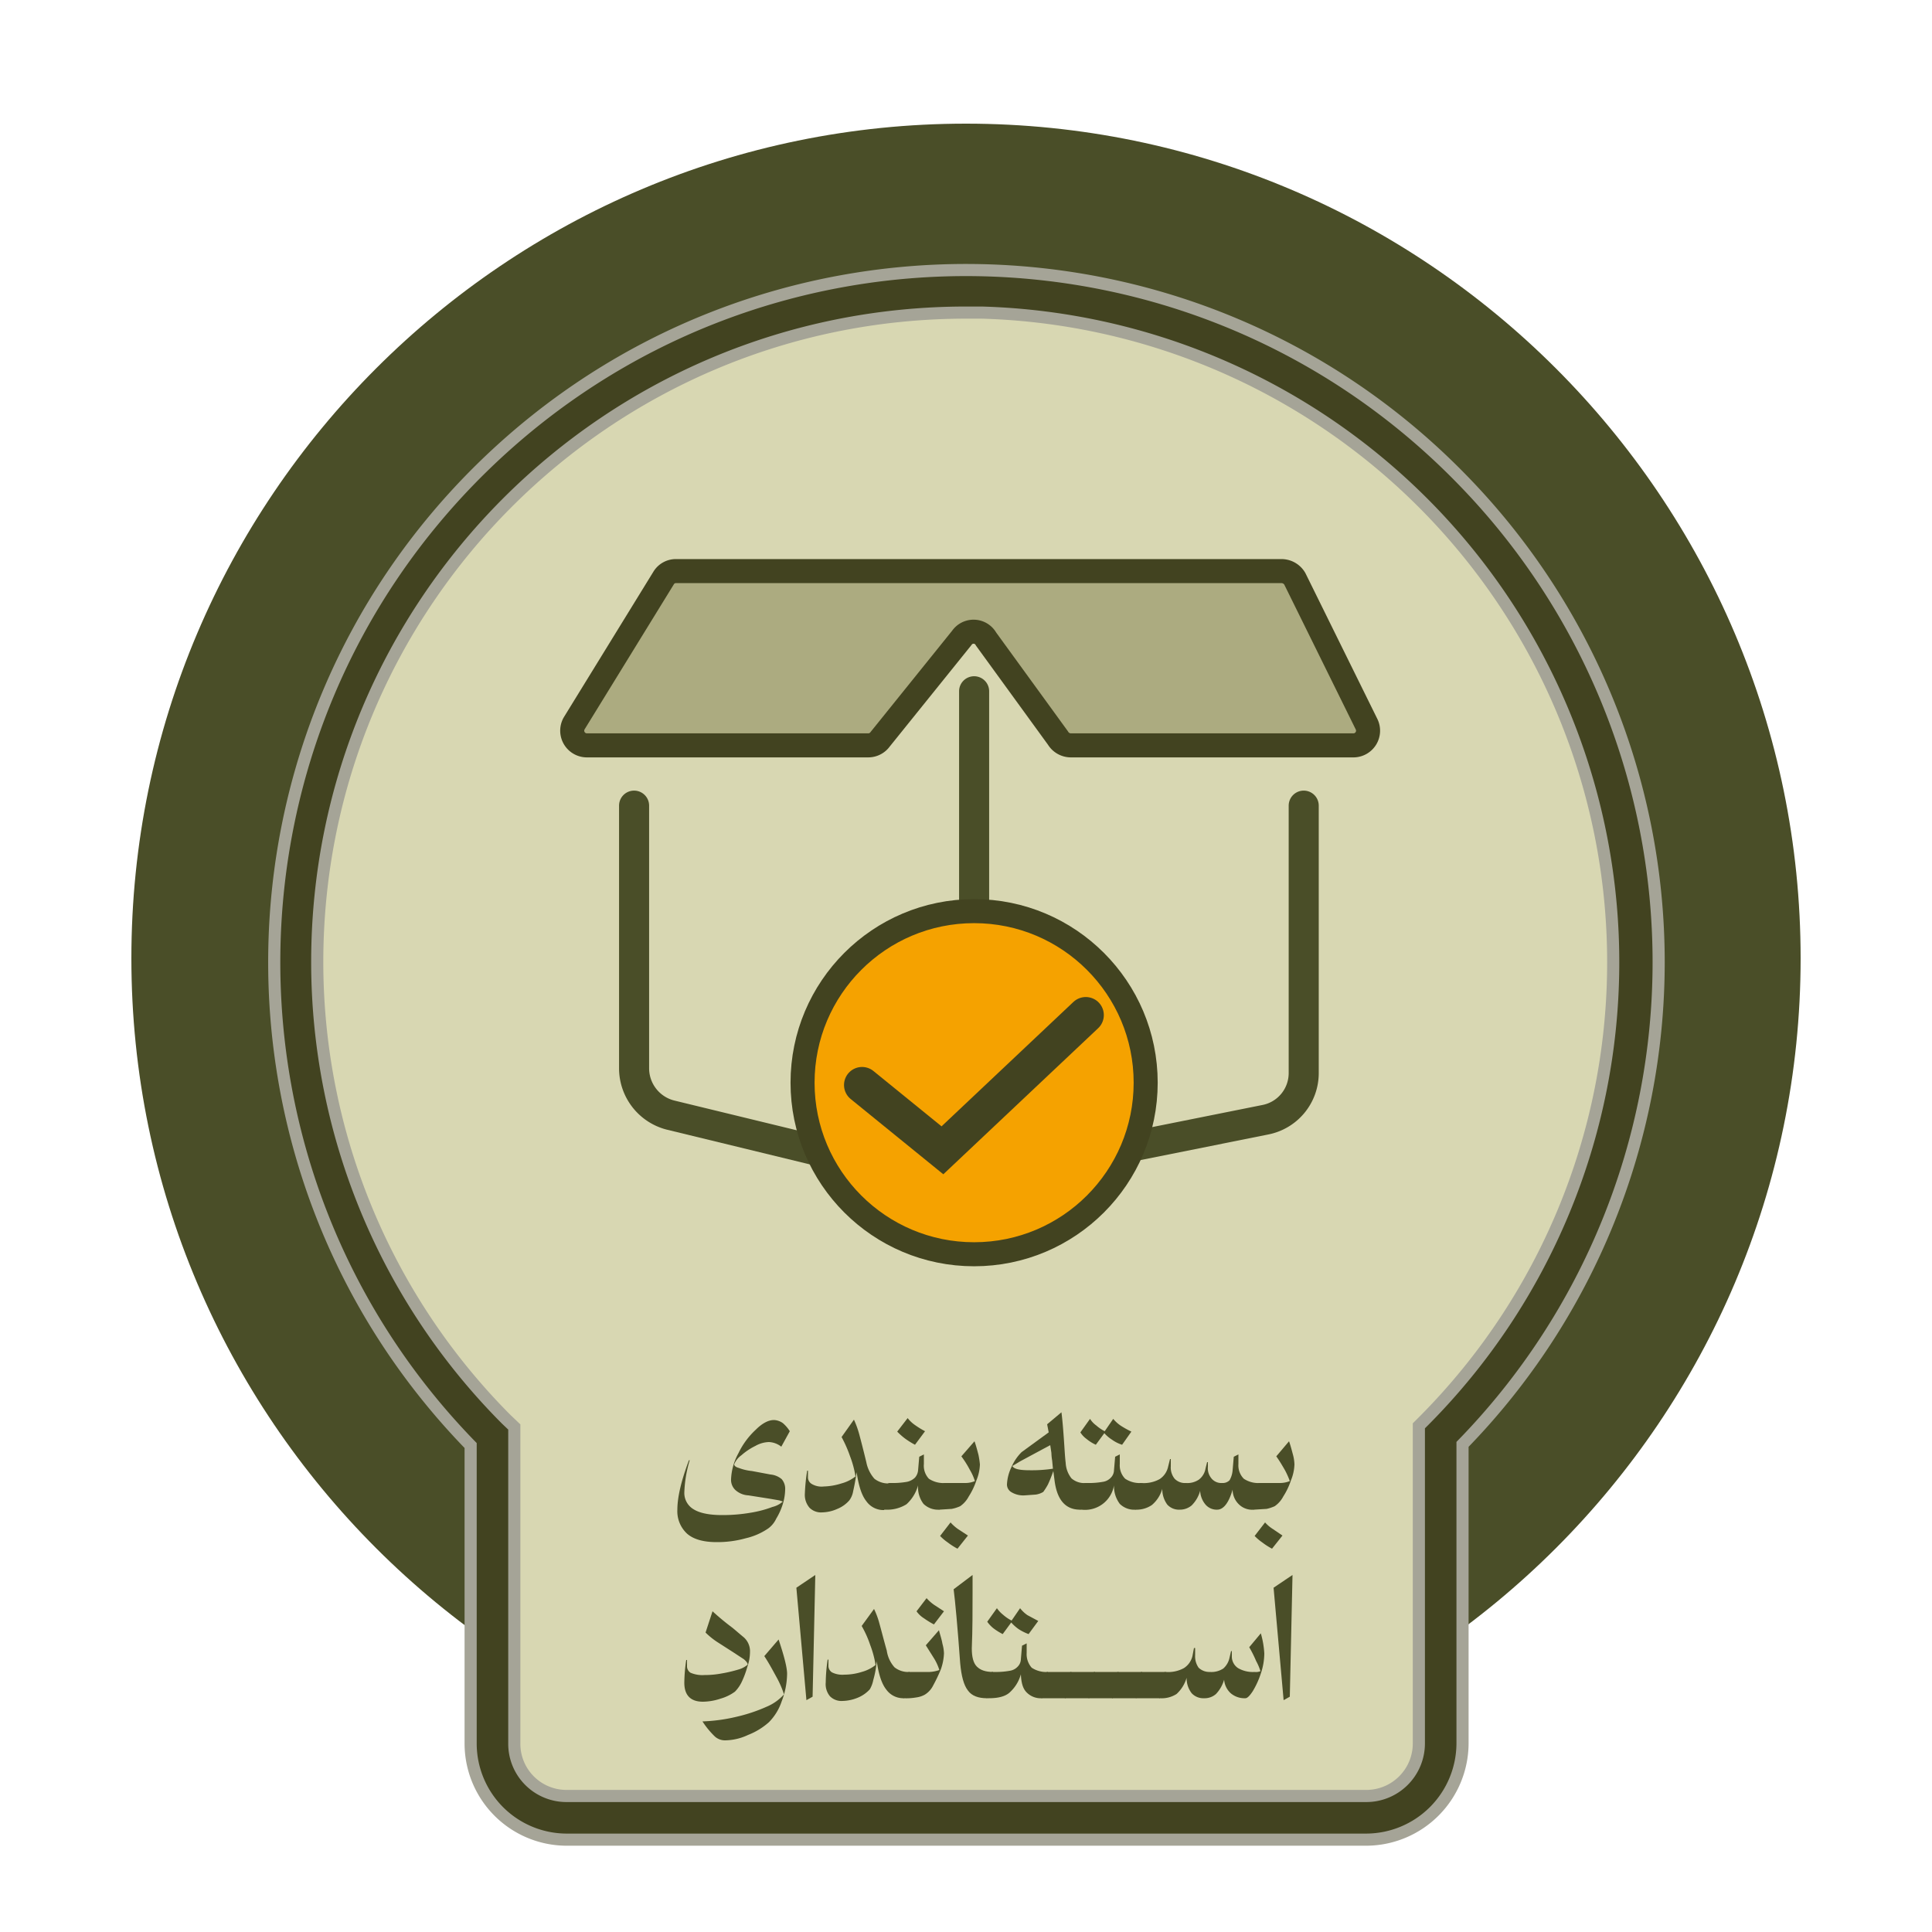
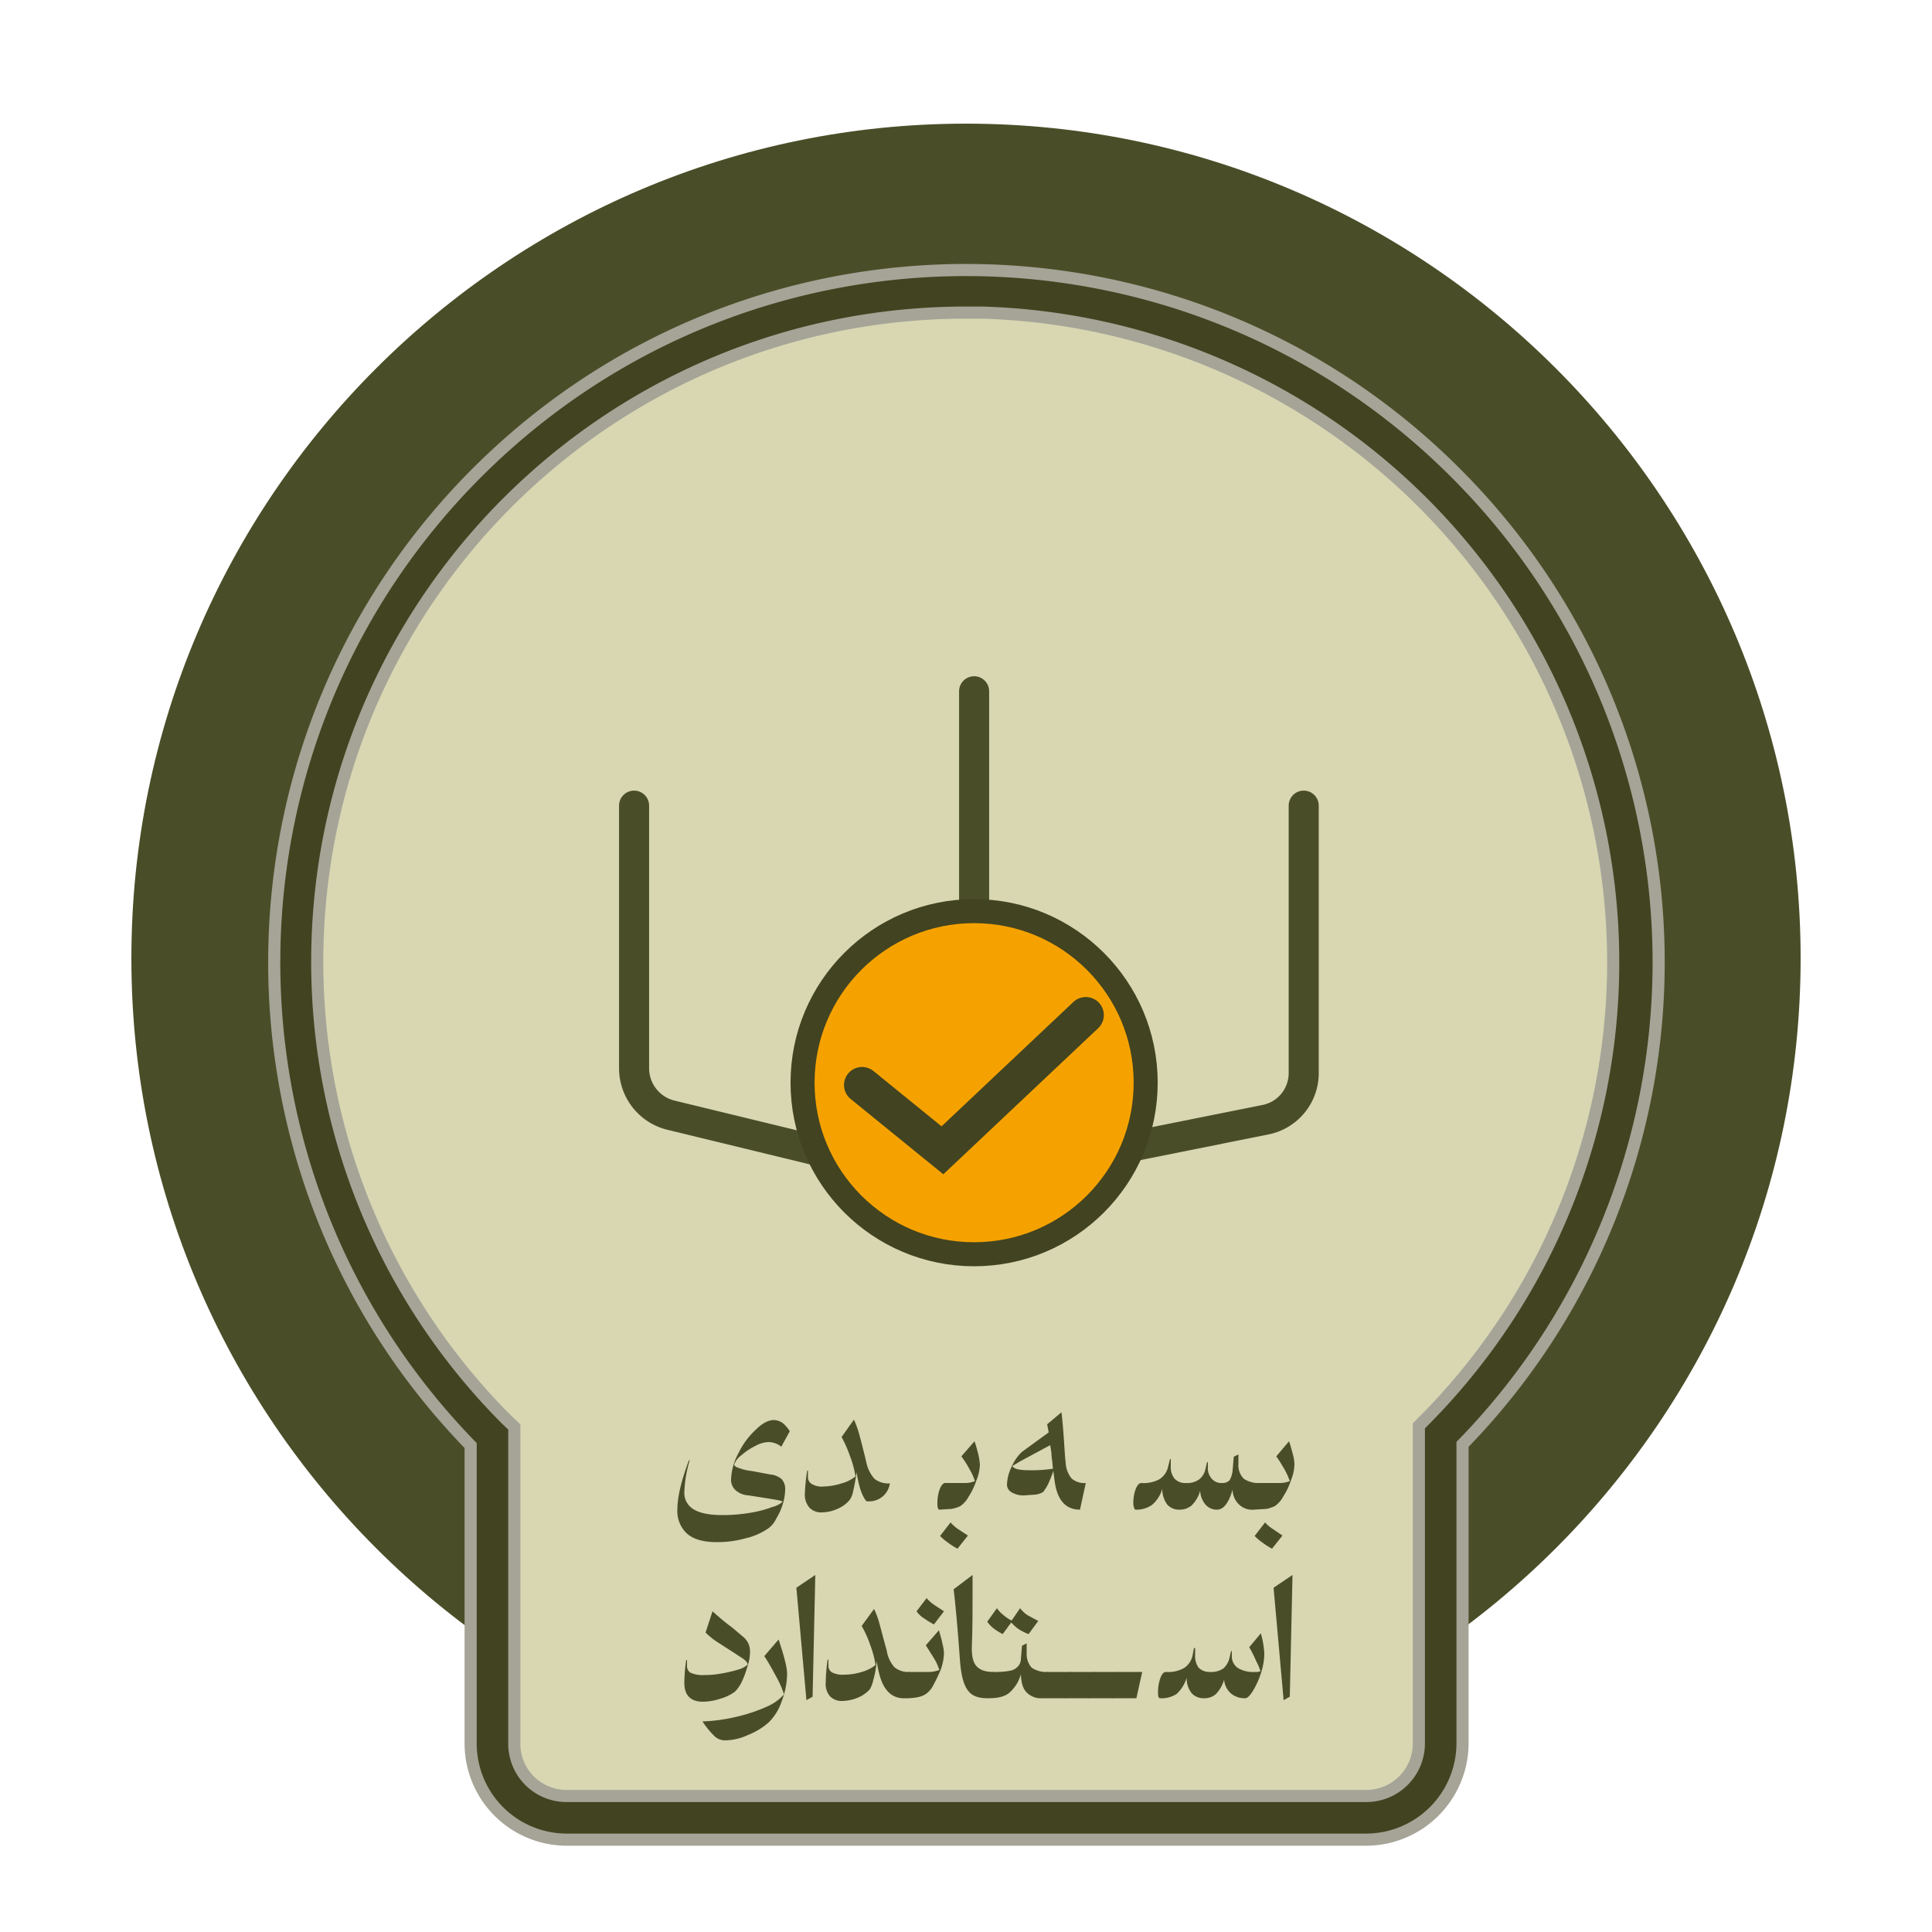
<svg xmlns="http://www.w3.org/2000/svg" id="Layer_1" data-name="Layer 1" viewBox="0 0 500 500">
  <defs>
    <style>.cls-1{fill:#4a4e28;}.cls-2{fill:#d8d7b2;}.cls-3{fill:#424320;stroke:#a5a497;stroke-width:3.14px;}.cls-3,.cls-4,.cls-5,.cls-6,.cls-7{stroke-miterlimit:10;}.cls-4,.cls-7{fill:none;stroke-linecap:round;}.cls-4{stroke:#4a4e28;stroke-width:7.78px;}.cls-5{fill:#acab80;}.cls-5,.cls-6,.cls-7{stroke:#424320;}.cls-5,.cls-6{stroke-width:6.22px;}.cls-6{fill:#f5a200;}.cls-7{stroke-width:9.34px;}</style>
  </defs>
  <path class="cls-1" d="M250,464C130.9,464,34,367.1,34,248S130.9,32,250,32s216,96.9,216,216S369.1,464,250,464Zm0-393.5C152.1,70.5,72.4,150.1,72.4,248S152.1,425.6,250,425.6,427.5,345.9,427.5,248,347.9,70.5,250,70.5Z" />
  <path class="cls-2" d="M423.6,248.8C423.6,153,345.9,75.2,250,75.2h-4.3C153.2,77.5,78.1,153.2,76.4,245.6a173,173,0,0,0,51,126.1h0v72.1A25.6,25.6,0,0,0,153,469.4H347.2a25.6,25.6,0,0,0,25.6-25.6V371.7h-.2A172.7,172.7,0,0,0,423.6,248.8Z" />
  <path class="cls-3" d="M353.6,476.1h-207a24.9,24.9,0,0,1-24.8-24.9V374.1c-69-70.9-67.6-184.3,3.3-253.4s184.3-67.5,253.3,3.4a178.8,178.8,0,0,1,.1,249.7v77.4A25,25,0,0,1,353.6,476.1ZM250,80.9C157.2,80.9,82.1,156.2,82.1,249A167.7,167.7,0,0,0,131,367.3l2.1,2v81.9a13.5,13.5,0,0,0,13.5,13.6h207a13.6,13.6,0,0,0,13.6-13.6V369l1.5-1.5A168.2,168.2,0,0,0,254.1,80.9Z" />
  <path class="cls-1" d="M199,373.2a7.5,7.5,0,0,0-3.5,1,16.1,16.1,0,0,0-3.6,2.4A5.3,5.3,0,0,0,190,379q.1.6,1.2.9a13,13,0,0,0,3.4.8l4.8.9a5.2,5.2,0,0,1,2.9,1.2,3.8,3.8,0,0,1,.9,2.7,13.5,13.5,0,0,1-.6,3.7,16.3,16.3,0,0,1-1.7,3.8,6.6,6.6,0,0,1-2,2.5,17,17,0,0,1-5.9,2.6,27.1,27.1,0,0,1-7.5,1c-3.4,0-6-.7-7.7-2.2a7.9,7.9,0,0,1-2.5-6.2c0-3.2,1-7.5,3-12.8h.2a32.8,32.8,0,0,0-1.4,8.4,4.9,4.9,0,0,0,2.4,4.3c1.6,1,4.1,1.5,7.4,1.5a42.3,42.3,0,0,0,7.3-.6,29,29,0,0,0,5.7-1.5,6.3,6.3,0,0,0,2.7-1.4l-.9-.3-2.3-.4-5.7-.9a5.4,5.4,0,0,1-3.4-1.4,3.6,3.6,0,0,1-1.1-2.8,15.2,15.2,0,0,1,1.9-6.7,20.2,20.2,0,0,1,4.5-6.1c1.7-1.7,3.3-2.5,4.7-2.5a4.3,4.3,0,0,1,2.3.8,9.1,9.1,0,0,1,1.8,2.1l-2.2,4A5.6,5.6,0,0,0,199,373.2Z" />
-   <path class="cls-1" d="M224.2,388.5c-1.2-1.5-2-4-2.5-7.5-.3,2-.6,3.6-.9,4.9a5.5,5.5,0,0,1-1,2.4,8.2,8.2,0,0,1-3.1,2.2,10,10,0,0,1-3.9.9,4.2,4.2,0,0,1-3.3-1.2,5.1,5.1,0,0,1-1.2-3.7,47.6,47.6,0,0,1,.6-5.9h.2v1.6a2,2,0,0,0,.9,1.8,5,5,0,0,0,3.2.7,16.5,16.5,0,0,0,4.6-.8,10,10,0,0,0,3.6-1.8,25.7,25.7,0,0,0-1.4-5.2,33.2,33.2,0,0,0-2.2-5l3.2-4.5a24.9,24.9,0,0,1,1.4,3.9c.4,1.5,1,3.8,1.8,7.1a9.1,9.1,0,0,0,2.1,4.3,5.8,5.8,0,0,0,4,1.2l-1.5,6.9A5.4,5.4,0,0,1,224.2,388.5Z" />
-   <path class="cls-1" d="M239,389.2a7.1,7.1,0,0,1-1.4-4.8,10.3,10.3,0,0,1-3,4.9,9.4,9.4,0,0,1-5.4,1.4h-.4c-.2,0-.3-.2-.4-.5a3.6,3.6,0,0,1-.2-1.1,10.6,10.6,0,0,1,.6-3.7c.4-1,.9-1.6,1.5-1.6h.4a21,21,0,0,0,4-.3,4.2,4.2,0,0,0,2.1-1.1,3.3,3.3,0,0,0,.8-1.9l.3-3.5,1.2-.6v2.5a4.9,4.9,0,0,0,1.3,3.8,6.8,6.8,0,0,0,4.2,1.1l-1.5,6.9A5.4,5.4,0,0,1,239,389.2Zm-4.9-17a17.2,17.2,0,0,1-1.9-1.7l2.7-3.5a8.3,8.3,0,0,0,1.9,1.8,22.6,22.6,0,0,0,2.6,1.6l-2.6,3.5A20.1,20.1,0,0,1,234.1,372.2Z" />
+   <path class="cls-1" d="M224.2,388.5c-1.2-1.5-2-4-2.5-7.5-.3,2-.6,3.6-.9,4.9a5.5,5.5,0,0,1-1,2.4,8.2,8.2,0,0,1-3.1,2.2,10,10,0,0,1-3.9.9,4.2,4.2,0,0,1-3.3-1.2,5.1,5.1,0,0,1-1.2-3.7,47.6,47.6,0,0,1,.6-5.9h.2v1.6a2,2,0,0,0,.9,1.8,5,5,0,0,0,3.2.7,16.5,16.5,0,0,0,4.6-.8,10,10,0,0,0,3.6-1.8,25.7,25.7,0,0,0-1.4-5.2,33.2,33.2,0,0,0-2.2-5l3.2-4.5a24.9,24.9,0,0,1,1.4,3.9c.4,1.5,1,3.8,1.8,7.1a9.1,9.1,0,0,0,2.1,4.3,5.8,5.8,0,0,0,4,1.2A5.4,5.4,0,0,1,224.2,388.5Z" />
  <path class="cls-1" d="M253.2,376.4a21,21,0,0,1,.4,2.6,11.7,11.7,0,0,1-.9,4.1,18.1,18.1,0,0,1-2,4.2,7,7,0,0,1-2.2,2.5,9.5,9.5,0,0,1-2.2.7l-3.2.2c-.2,0-.3-.2-.4-.5a3.7,3.7,0,0,1-.1-1.1,10.6,10.6,0,0,1,.6-3.7c.4-1,.9-1.6,1.4-1.6h5.3a6.2,6.2,0,0,0,2.4-.5,13.1,13.1,0,0,0-1.3-2.9,25.6,25.6,0,0,0-2.2-3.5l3.4-3.9C252.6,374.1,252.9,375.3,253.2,376.4Zm-7.9,22.8a12.5,12.5,0,0,1-2-1.7L246,394a11.2,11.2,0,0,0,1.9,1.7l2.6,1.7-2.7,3.4A17.5,17.5,0,0,1,245.3,399.2Z" />
  <path class="cls-1" d="M272.9,383l-.3-2.3a36.5,36.5,0,0,1-1.4,3.5,17.3,17.3,0,0,1-1.2,1.9,5,5,0,0,1-2,.7l-2.8.2a5.9,5.9,0,0,1-3.4-.8,2.3,2.3,0,0,1-1.2-2,11.6,11.6,0,0,1,1.2-4.6,12.4,12.4,0,0,1,2.6-3.8l7-5.1-.4-2.1,3.7-3.1c.2,1.5.4,3.7.6,6.5s.3,5,.5,6.6a7,7,0,0,0,1.5,4,5,5,0,0,0,3.7,1.2l-1.5,6.9C275.7,390.7,273.5,388.1,272.9,383Zm-6.3-2.5a36.5,36.5,0,0,0,5.9-.4l-.2-2.1a13.6,13.6,0,0,1-.2-2l-.3-2-7.8,4.2-2,1.2C262.4,380.2,263.9,380.5,266.6,380.5Z" />
-   <path class="cls-1" d="M289.8,389.2a7.6,7.6,0,0,1-1.5-4.8,7.6,7.6,0,0,1-8.4,6.3h-.4c-.1,0-.3-.2-.4-.5a3.7,3.7,0,0,1-.1-1.1,10.6,10.6,0,0,1,.6-3.7c.4-1,.9-1.6,1.4-1.6h.4a20.3,20.3,0,0,0,4-.3,3.5,3.5,0,0,0,2.1-1.1,2.8,2.8,0,0,0,.8-1.9l.3-3.5,1.2-.6v2.5a4.9,4.9,0,0,0,1.4,3.8,6.8,6.8,0,0,0,4.2,1.1l-1.5,6.9A5.3,5.3,0,0,1,289.8,389.2Zm-6.1-20.3a10.7,10.7,0,0,0,2.2,1.5l2.2-3.2a9.3,9.3,0,0,0,2,1.8,25.2,25.2,0,0,0,2.7,1.5l-2.4,3.4a9.1,9.1,0,0,1-2.6-1.3,9.2,9.2,0,0,1-2-1.7l-2.2,3a10.5,10.5,0,0,1-2.4-1.5,6.1,6.1,0,0,1-1.6-1.7l2.5-3.5A6.1,6.1,0,0,0,283.7,368.9Z" />
  <path class="cls-1" d="M320.6,389.3a5.3,5.3,0,0,1-1.6-3.8c-1,3.5-2.4,5.2-4,5.2a3.8,3.8,0,0,1-3-1.3,5.9,5.9,0,0,1-1.4-3.6,8.5,8.5,0,0,1-2.2,3.8,4.7,4.7,0,0,1-3.1,1.1,4.1,4.1,0,0,1-3.2-1.3,6.7,6.7,0,0,1-1.3-4.1,8.5,8.5,0,0,1-2.7,4.2,7,7,0,0,1-4.2,1.2c-.2,0-.3-.2-.4-.5a3.6,3.6,0,0,1-.2-1.1,10.6,10.6,0,0,1,.6-3.7c.4-1,.9-1.6,1.5-1.6a8.4,8.4,0,0,0,4.7-1,5.1,5.1,0,0,0,2.2-3.2l.5-2h.2v1.9a4.6,4.6,0,0,0,1,3.2,3.7,3.7,0,0,0,2.9,1.1,5.3,5.3,0,0,0,3.4-.9A4.6,4.6,0,0,0,312,380l.4-1.6h.2v1.2a4.1,4.1,0,0,0,1,3.1,3.3,3.3,0,0,0,2.7,1.1,2.5,2.5,0,0,0,1.9-.7,6.1,6.1,0,0,0,.8-2.6l.3-3.5,1.2-.6v2.5a4.9,4.9,0,0,0,1.4,3.8,6.8,6.8,0,0,0,4.2,1.1l-1.6,6.9A4.9,4.9,0,0,1,320.6,389.3Z" />
  <path class="cls-1" d="M334.6,376.4a10.9,10.9,0,0,1,.4,2.6,11.7,11.7,0,0,1-.9,4.1,18.1,18.1,0,0,1-2,4.2,7,7,0,0,1-2.2,2.5,10.3,10.3,0,0,1-2.1.7l-3.3.2c-.1,0-.3-.2-.4-.5a3.7,3.7,0,0,1-.1-1.1,10.6,10.6,0,0,1,.6-3.7c.4-1,.9-1.6,1.4-1.6h5.3a6.8,6.8,0,0,0,2.5-.5,20.6,20.6,0,0,0-1.3-2.9c-.7-1.2-1.4-2.4-2.2-3.5l3.3-3.9C334,374.1,334.3,375.3,334.6,376.4Zm-7.9,22.8a12.5,12.5,0,0,1-2-1.7l2.7-3.5a9.2,9.2,0,0,0,2,1.7l2.5,1.7-2.7,3.4A17.5,17.5,0,0,1,326.7,399.2Z" />
  <path class="cls-1" d="M189.6,421.3l2.6,2.2a4.8,4.8,0,0,1,1.9,4,11.9,11.9,0,0,1-.7,3.9,23.7,23.7,0,0,1-1.5,4,9.3,9.3,0,0,1-1.7,2.4,11.6,11.6,0,0,1-3.7,1.8,14.8,14.8,0,0,1-4.6.8c-3.2,0-4.8-1.7-4.8-4.9a41.4,41.4,0,0,1,.5-5.9h.2v1.5a2,2,0,0,0,.9,1.8,7.8,7.8,0,0,0,3.6.6,23.9,23.9,0,0,0,4.4-.4,34.5,34.5,0,0,0,4.3-1,6.2,6.2,0,0,0,2.5-1.3c0-.4-.4-.9-1-1.4l-2.9-1.9-3.9-2.5a18.9,18.9,0,0,1-3.1-2.5l1.8-5.5A66.3,66.3,0,0,0,189.6,421.3Z" />
  <path class="cls-1" d="M203.7,433.2a20.4,20.4,0,0,1-1.4,7.1,13.9,13.9,0,0,1-3.3,5.4,17.7,17.7,0,0,1-5.4,3.3,14.3,14.3,0,0,1-5.9,1.4,3.9,3.9,0,0,1-2.7-1,21.9,21.9,0,0,1-3.2-3.9,44.3,44.3,0,0,0,8.8-1.2,41.9,41.9,0,0,0,7.8-2.6,12.4,12.4,0,0,0,4.5-3.2,25.1,25.1,0,0,0-1.8-4.2c-1.1-2-2.1-3.9-3.3-5.7l3.7-4.3C202.9,428.5,203.7,431.5,203.7,433.2Z" />
  <path class="cls-1" d="M208.7,440l-2.6-29.1,4.9-3.3-.7,31.5Z" />
  <path class="cls-1" d="M229.4,437.3c-1.2-1.5-2-3.9-2.5-7.4a25.4,25.4,0,0,1-.9,4.9,7.5,7.5,0,0,1-.9,2.4,8.6,8.6,0,0,1-3.2,2.2,10.8,10.8,0,0,1-3.8.8,4.2,4.2,0,0,1-3.3-1.2,4.9,4.9,0,0,1-1.1-3.6,42.5,42.5,0,0,1,.5-5.9h.2V431a2,2,0,0,0,.9,1.8,6,6,0,0,0,3.2.6,15,15,0,0,0,4.5-.7,10,10,0,0,0,3.6-1.8,25.7,25.7,0,0,0-1.4-5.2,26.7,26.7,0,0,0-2.2-4.9l3.2-4.4a20.4,20.4,0,0,1,1.4,3.8c.4,1.4,1,3.8,1.9,7a8.2,8.2,0,0,0,2,4.3,5.7,5.7,0,0,0,3.9,1.2l-1.5,6.8A5.4,5.4,0,0,1,229.4,437.3Z" />
  <path class="cls-1" d="M243.9,425.4a10.3,10.3,0,0,1,.4,2.5,14,14,0,0,1-.8,4.1,40.9,40.9,0,0,1-2,4.2,5.8,5.8,0,0,1-2.2,2.4,6.3,6.3,0,0,1-2.2.7,14.7,14.7,0,0,1-3.2.2c-.1,0-.3-.1-.4-.4a4.5,4.5,0,0,1-.1-1.2,10.5,10.5,0,0,1,.6-3.6c.4-1.1.9-1.6,1.4-1.6h5.2a8.9,8.9,0,0,0,2.5-.5,13.1,13.1,0,0,0-1.3-2.9l-2.2-3.5,3.4-3.9C243.3,423.1,243.7,424.2,243.9,425.4Zm-4.8-6.6a6.6,6.6,0,0,1-1.9-1.8l2.6-3.4a11.2,11.2,0,0,0,1.9,1.7l2.6,1.7-2.6,3.4A22.6,22.6,0,0,1,239.1,418.8Z" />
  <path class="cls-1" d="M250.5,437.5c-1.1-1.4-1.7-3.8-2-7-.7-9.7-1.3-16.1-1.7-19.2l4.9-3.7v4.6c0,4.7,0,9.5-.2,14.4,0,2.2.4,3.8,1.3,4.7s2.2,1.4,4.2,1.4l-1.6,6.8C253.2,439.5,251.5,438.9,250.5,437.5Z" />
  <path class="cls-1" d="M265.7,438c-1-1-1.4-2.5-1.5-4.7a9.9,9.9,0,0,1-3,4.8c-1.2,1-3,1.4-5.3,1.4h-.4c-.2,0-.3-.1-.4-.4a4.3,4.3,0,0,1-.2-1.2,10.5,10.5,0,0,1,.6-3.6c.4-1.1.9-1.6,1.5-1.6h.4a19.9,19.9,0,0,0,3.9-.3,3.5,3.5,0,0,0,2.1-1.1,2.8,2.8,0,0,0,.8-1.9l.3-3.5,1.2-.6v2.5a5.3,5.3,0,0,0,1.3,3.8,6.8,6.8,0,0,0,4.2,1.1l-1.5,6.8A5.1,5.1,0,0,1,265.7,438Zm-6.1-20.1a10.7,10.7,0,0,0,2.2,1.5l2.2-3.2a8.4,8.4,0,0,0,1.9,1.8l2.8,1.5-2.5,3.4a12.6,12.6,0,0,1-2.6-1.3,11.2,11.2,0,0,1-1.9-1.7l-2.2,3a15.8,15.8,0,0,1-2.4-1.5,8.1,8.1,0,0,1-1.6-1.7l2.5-3.5A8.1,8.1,0,0,0,259.6,417.9Z" />
  <path class="cls-1" d="M269.3,439.1a4.5,4.5,0,0,1-.1-1.2,10.5,10.5,0,0,1,.6-3.6c.3-1.1.8-1.6,1.4-1.6h6.1l-1.5,6.8h-6.1C269.5,439.5,269.4,439.4,269.3,439.1Z" />
  <path class="cls-1" d="M275.4,439.1a4.5,4.5,0,0,1-.1-1.2,10.5,10.5,0,0,1,.6-3.6c.4-1.1.8-1.6,1.4-1.6h6.1l-1.5,6.8h-6.1C275.6,439.5,275.5,439.4,275.4,439.1Z" />
  <path class="cls-1" d="M281.5,439.1a4.5,4.5,0,0,1-.1-1.2,10.5,10.5,0,0,1,.6-3.6c.4-1.1.8-1.6,1.4-1.6h6.1l-1.5,6.8h-6.1C281.7,439.5,281.6,439.4,281.5,439.1Z" />
  <path class="cls-1" d="M287.6,439.1a4.5,4.5,0,0,1-.1-1.2,10.5,10.5,0,0,1,.6-3.6c.4-1.1.8-1.6,1.4-1.6h6.1l-1.5,6.8H288C287.8,439.5,287.7,439.4,287.6,439.1Z" />
-   <path class="cls-1" d="M293.7,439.1a4.5,4.5,0,0,1-.1-1.2,10.5,10.5,0,0,1,.6-3.6c.4-1.1.8-1.6,1.4-1.6h6.1l-1.5,6.8h-6.1C294,439.5,293.8,439.4,293.7,439.1Z" />
  <path class="cls-1" d="M327.2,427.9a16.3,16.3,0,0,1-.9,5.2,21.9,21.9,0,0,1-2.1,4.6c-.8,1.2-1.4,1.8-1.9,1.8a5.5,5.5,0,0,1-3.8-1.3,5.3,5.3,0,0,1-1.7-3.5,9,9,0,0,1-2.1,3.7,4.4,4.4,0,0,1-3.1,1.1,4.1,4.1,0,0,1-3.2-1.3,6.3,6.3,0,0,1-1.3-4,9.2,9.2,0,0,1-2.6,4.2,7.1,7.1,0,0,1-4.3,1.1c-.1,0-.3-.1-.4-.4a4.5,4.5,0,0,1-.1-1.2,10.5,10.5,0,0,1,.6-3.6c.4-1.1.9-1.6,1.4-1.6a8.4,8.4,0,0,0,4.7-1,5.1,5.1,0,0,0,2.2-3.1l.4-2.1h.3v1.9a5.1,5.1,0,0,0,.9,3.2,4,4,0,0,0,2.9,1.1,5.6,5.6,0,0,0,3.5-.9,5.1,5.1,0,0,0,1.6-2.8l.4-1.7h.2v1.3a3.6,3.6,0,0,0,1.6,3.1,7.6,7.6,0,0,0,4.3,1,3,3,0,0,0,1.5-.2,13.5,13.5,0,0,0-1.1-2.6,30.2,30.2,0,0,0-1.8-3.6l3-3.6A23.3,23.3,0,0,1,327.2,427.9Z" />
  <path class="cls-1" d="M332.2,440l-2.6-29.1,4.9-3.3-.7,31.5Z" />
  <path class="cls-4" d="M164.1,208.5v68a12.5,12.5,0,0,0,9.5,12.1l67.1,16.3" />
  <path class="cls-4" d="M337.4,208.5v69.1a12.3,12.3,0,0,1-10,12.2l-75.3,15.1v-126" />
-   <path class="cls-5" d="M175,147.8H331.7a4,4,0,0,1,3.4,2l18.6,37.7a3.8,3.8,0,0,1-3.3,5.4H277.1a3.9,3.9,0,0,1-3.3-1.9l-18.6-25.6a3.7,3.7,0,0,0-6.3-.3l-21.1,26.2a3.8,3.8,0,0,1-3.1,1.6H151.8a3.8,3.8,0,0,1-3.2-5.7l23.2-37.7A3.7,3.7,0,0,1,175,147.8Z" />
  <circle class="cls-6" cx="252.1" cy="280.2" r="44.4" />
  <polyline class="cls-7" points="223.1 280.8 243.9 297.7 281 262.7" />
</svg>